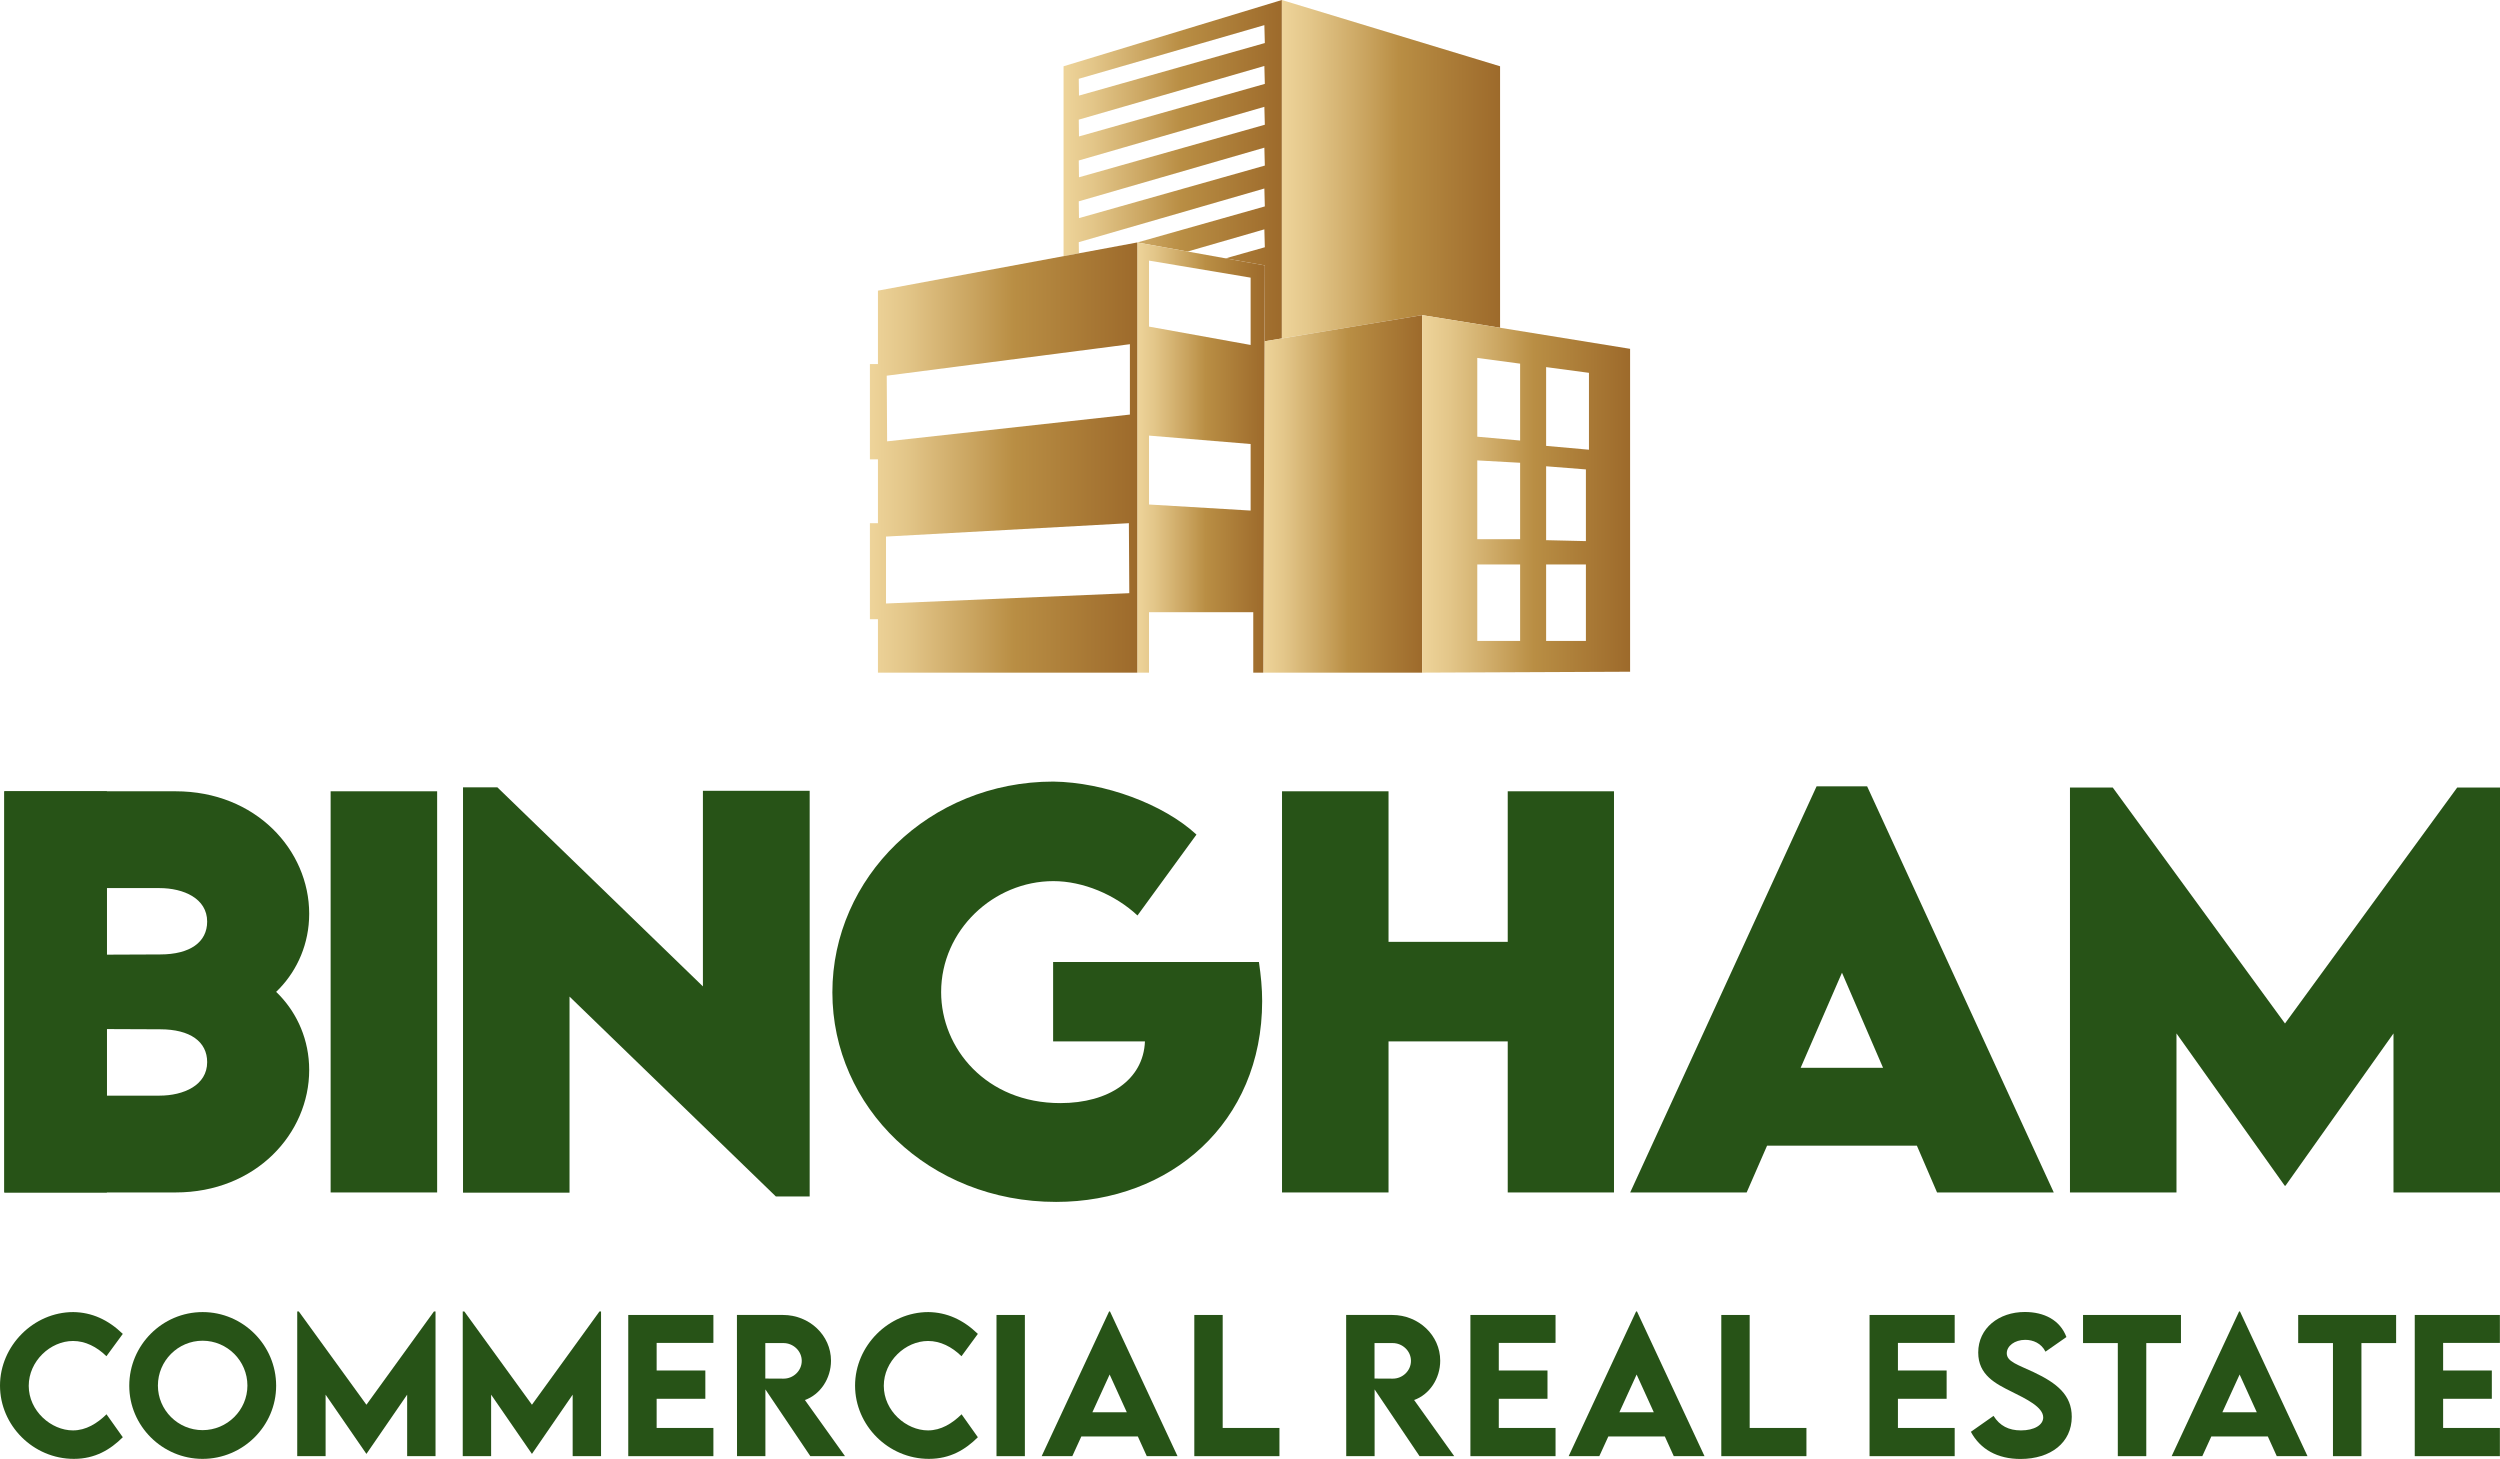
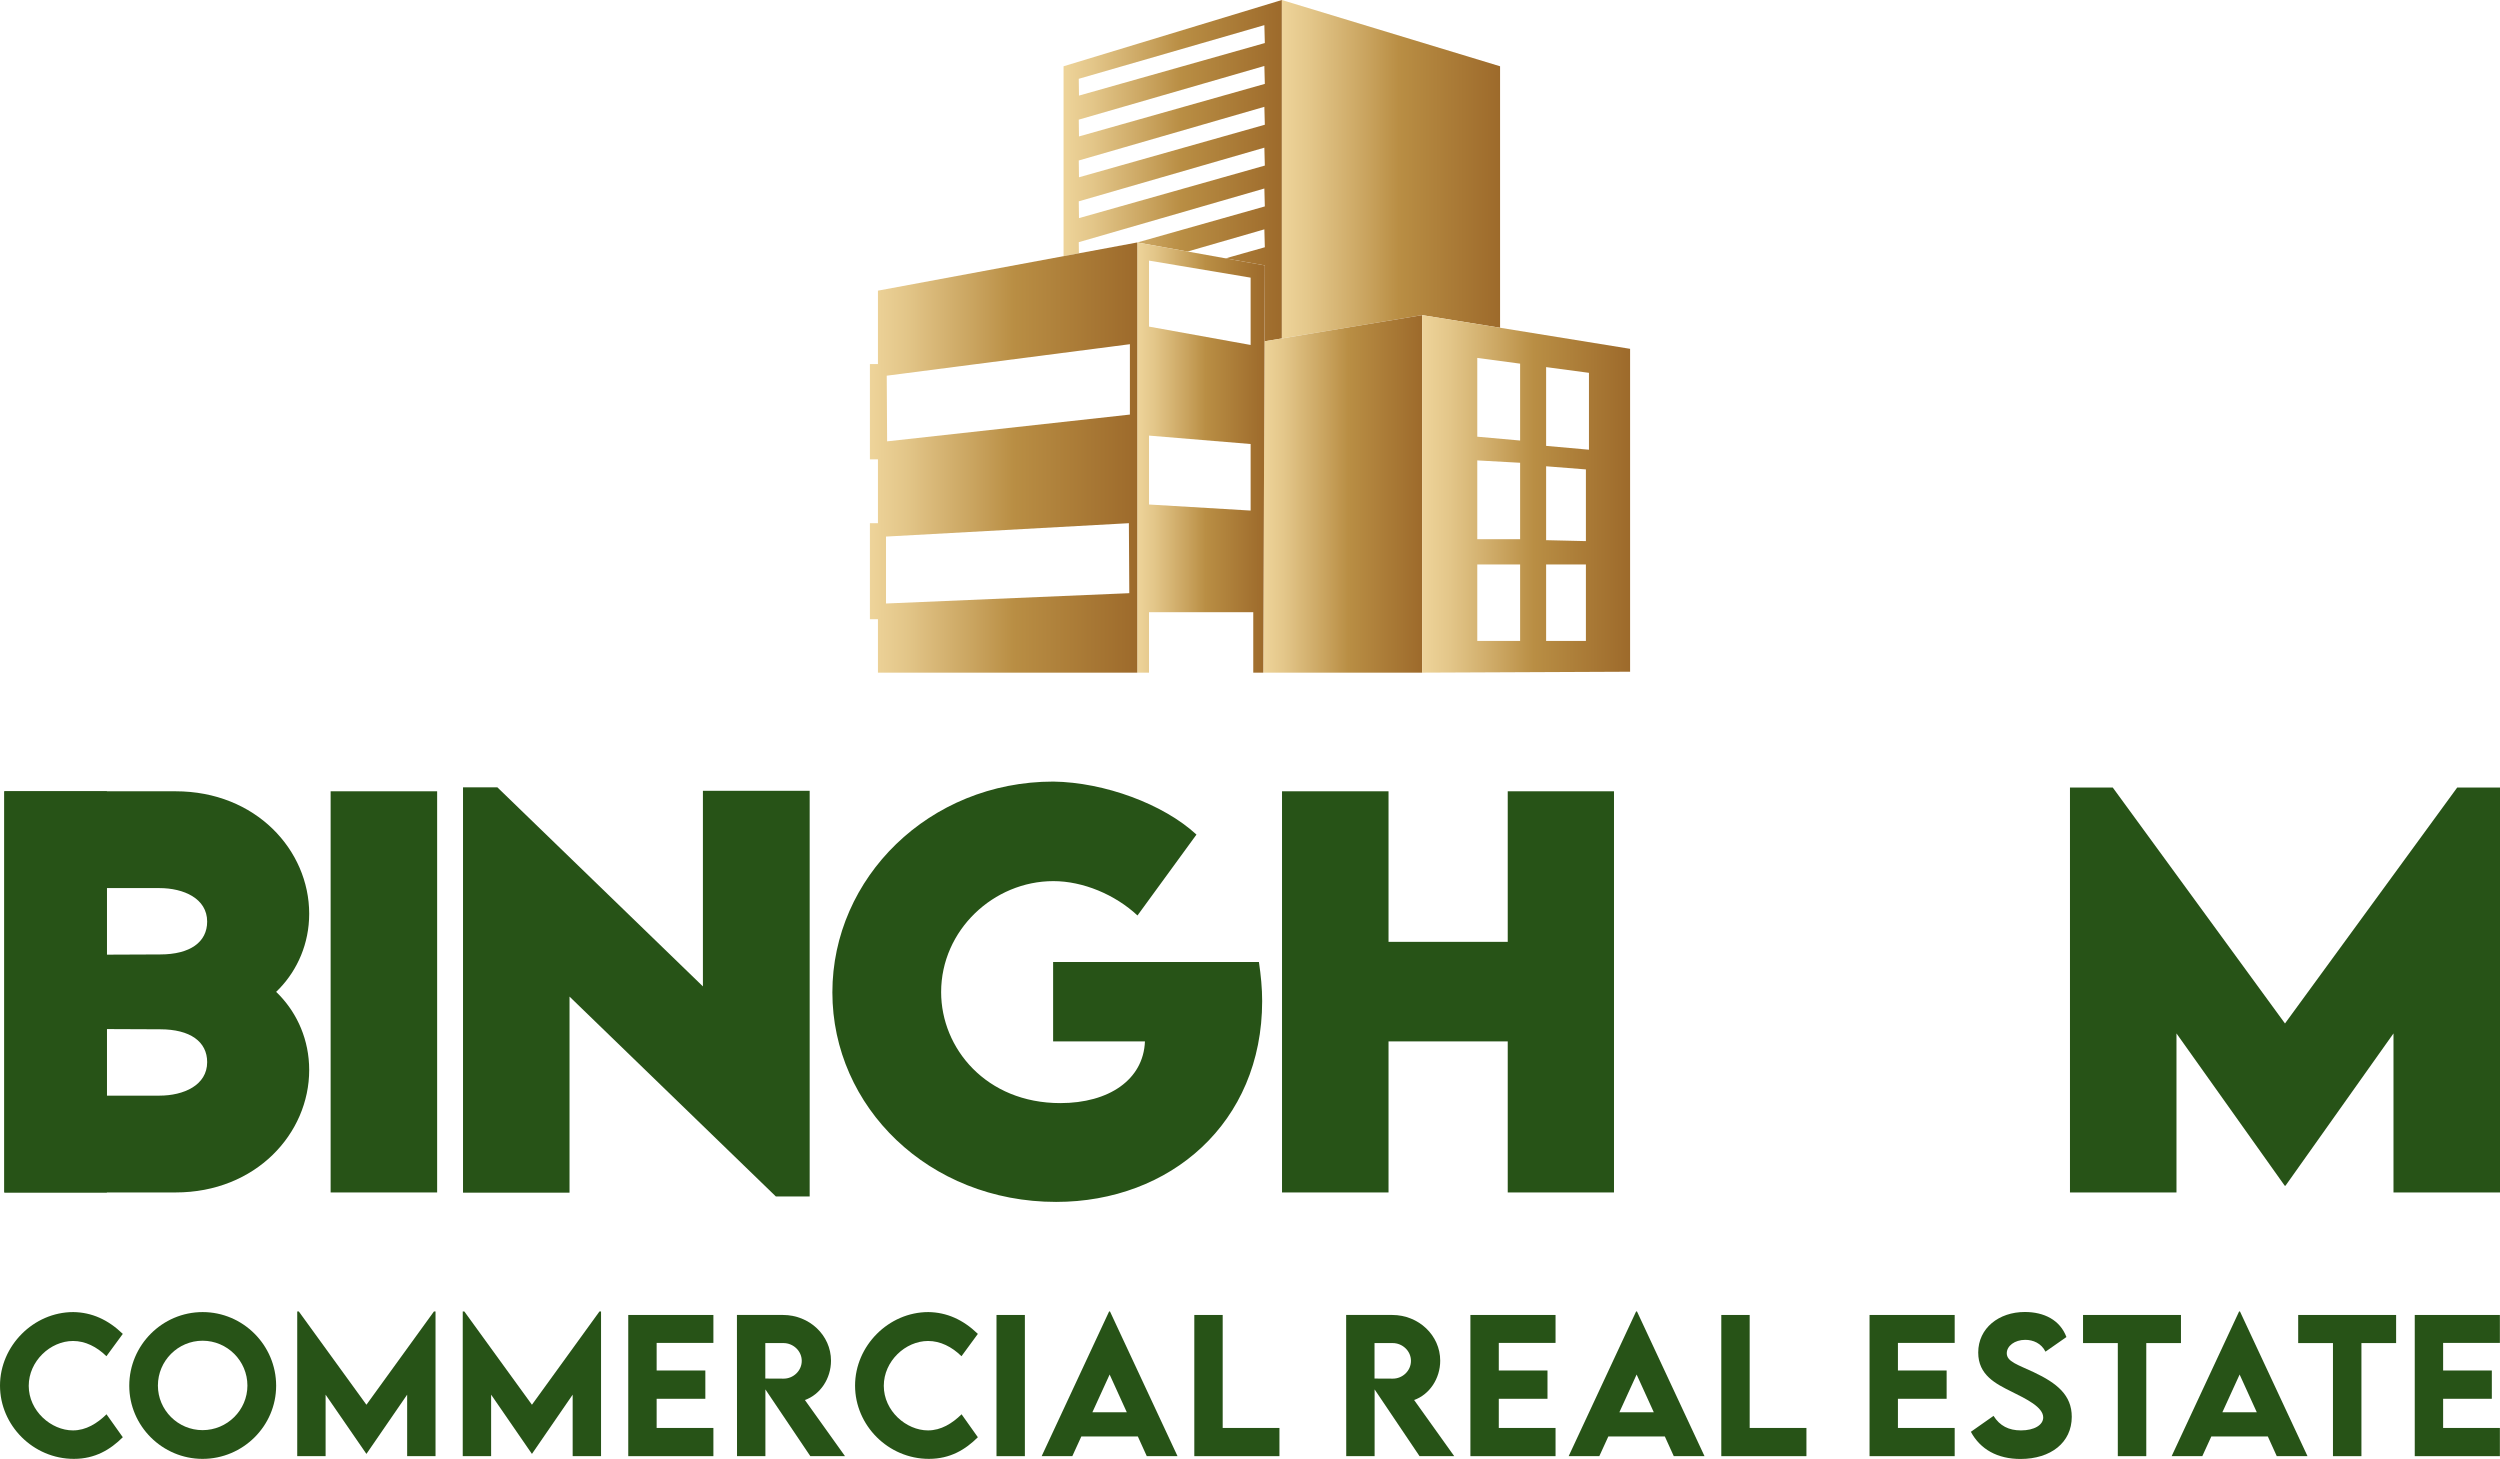
<svg xmlns="http://www.w3.org/2000/svg" xmlns:xlink="http://www.w3.org/1999/xlink" id="Layer_2" viewBox="0 0 1050.048 612.791">
  <defs>
    <style>.cls-1,.cls-2,.cls-3,.cls-4,.cls-5,.cls-6,.cls-7,.cls-8{fill:none;}.cls-9{fill:url(#linear-gradient);}.cls-2{clip-path:url(#clippath-6);}.cls-3{clip-path:url(#clippath-5);}.cls-4{clip-path:url(#clippath-3);}.cls-5{clip-path:url(#clippath-4);}.cls-6{clip-path:url(#clippath-2);}.cls-7{clip-path:url(#clippath-1);}.cls-10{fill:#275317;}.cls-11{fill:url(#linear-gradient-3);}.cls-12{fill:url(#linear-gradient-4);}.cls-13{fill:url(#linear-gradient-2);}.cls-14{fill:url(#linear-gradient-6);}.cls-15{fill:url(#linear-gradient-5);}.cls-8{clip-path:url(#clippath);}</style>
    <clipPath id="clippath">
      <rect class="cls-1" width="1050.048" height="612.791" />
    </clipPath>
    <clipPath id="clippath-1">
      <polygon class="cls-1" points="538.386 .001 538.386 142.15 597.326 132.361 630.059 137.664 630.059 27.838 538.386 .001" />
    </clipPath>
    <linearGradient id="linear-gradient" x1="0" y1="612.791" x2="1" y2="612.791" gradientTransform="translate(538.387 56246.926) scale(91.672 -91.672)" gradientUnits="userSpaceOnUse">
      <stop offset="0" stop-color="#eed49a" />
      <stop offset=".134" stop-color="#e3c689" />
      <stop offset=".399" stop-color="#c8a25d" />
      <stop offset=".537" stop-color="#b98e44" />
      <stop offset="1" stop-color="#9d6a2b" />
    </linearGradient>
    <clipPath id="clippath-2">
      <path class="cls-1" d="m453.162,106.393h0l24.505-4.544.018-.005-.021-.004-24.502,4.553Zm-.063-21.833l77.954-22.541.199,7.523-78.059,22.073-.094-7.055Zm0-17.154l77.954-22.541.199,7.523-78.059,22.073-.094-7.055Zm0-17.154l77.954-22.541.199,7.523-78.059,22.073-.094-7.055Zm0-17.154l77.954-22.541.199,7.523-78.059,22.073-.094-7.055ZM538.386.001l-91.672,27.837v79.753l6.448-1.198-.063-4.679,77.954-22.541.199,7.523-53.567,15.148,21.14,3.801,32.228-9.319.199,7.524-16.489,4.663,16.489,2.965-.124,31.877,7.258-1.205V.001Z" />
    </clipPath>
    <linearGradient id="linear-gradient-2" x1="0" y1="612.791" x2="1" y2="612.791" gradientTransform="translate(446.714 56247.58) scale(91.672 -91.672)" xlink:href="#linear-gradient" />
    <clipPath id="clippath-3">
      <polygon class="cls-1" points="531.128 143.355 530.586 282.526 597.326 282.526 597.326 132.361 531.128 143.355" />
    </clipPath>
    <linearGradient id="linear-gradient-3" x1="0" y1="612.791" x2="1" y2="612.791" gradientTransform="translate(530.586 41105.517) scale(66.741 -66.741)" xlink:href="#linear-gradient" />
    <clipPath id="clippath-4">
      <path class="cls-1" d="m620.485,237.078h17.992v32.128h-17.992v-32.128Zm28.915,0h16.707v32.128h-16.707v-32.128Zm0-10.193v-31.038l16.707,1.318v30.114l-16.707-.394Zm-28.915-33.501l17.992.989v32.103h-17.992v-33.092Zm28.915-6.104v-33.092l17.992,2.409v32.289l-17.992-1.606Zm-28.915-3.856v-33.092l17.992,2.41v32.289l-17.992-1.607Zm-23.159,99.102l87.345-.391v-135.623l-87.345-14.151v150.165Z" />
    </clipPath>
    <linearGradient id="linear-gradient-4" x1="0" y1="612.791" x2="1" y2="612.791" gradientTransform="translate(597.326 53731.942) scale(87.345 -87.345)" xlink:href="#linear-gradient" />
    <clipPath id="clippath-5">
-       <path class="cls-1" d="m482.605,211.905v-28.942l42.683,3.534v27.951l-42.683-2.543Zm0-74.724v-27.721l42.683,7.158v28.273l-42.683-7.71Zm-4.941,145.345h4.941v-25.402h43.787v25.402h4.194l.542-139.153.124-31.895-53.588-9.638v180.686Z" />
+       <path class="cls-1" d="m482.605,211.905v-28.942l42.683,3.534v27.951l-42.683-2.543Zm0-74.724v-27.721l42.683,7.158v28.273l-42.683-7.71Zm-4.941,145.345h4.941v-25.402h43.787v25.402h4.194l.542-139.153.124-31.895-53.588-9.638v180.686" />
    </clipPath>
    <linearGradient id="linear-gradient-5" x1="0" y1="612.791" x2="1" y2="612.791" gradientTransform="translate(477.664 33030.368) scale(53.588 -53.588)" xlink:href="#linear-gradient" />
    <clipPath id="clippath-6">
      <path class="cls-1" d="m372.142,225.372l102.011-5.623.171,29.398-102.182,4.337v-28.112Zm.303-67.576l102.13-13.226v29.557l-101.97,11.246-.16-27.577Zm80.717-51.403l-84.411,15.687v30.843h-3.374v40h3.374v26.826h-3.374v40.321h3.374v22.456h108.913V101.839l-24.502,4.554Z" />
    </clipPath>
    <linearGradient id="linear-gradient-6" x1="0" y1="612.791" x2="1" y2="612.791" gradientTransform="translate(365.377 69000.977) scale(112.288 -112.288)" xlink:href="#linear-gradient" />
  </defs>
  <g id="Layer_1-2">
    <g class="cls-8">
      <path class="cls-10" d="m0,581.999c0-16.739,14.09-30.903,30.792-30.903,7.726.11,14.569,3.163,20.786,9.16l-6.88,9.382c-4.046-3.973-8.903-6.402-14.016-6.402-9.528,0-18.615,8.462-18.615,18.835,0,10.559,9.418,18.726,18.578,18.726,5.445,0,10.154-2.905,14.09-6.769l6.843,9.639c-5.224,5.187-11.589,9.087-20.565,9.087-17.107,0-31.013-14.09-31.013-30.755" />
      <path class="cls-10" d="m54.29,582.036c0-17.034,13.869-30.939,30.829-30.939s30.866,13.905,30.866,30.939c0,16.886-13.906,30.719-30.903,30.719-16.923,0-30.792-13.833-30.792-30.719m49.628-.074c0-10.374-8.461-18.836-18.836-18.836-10.337,0-18.762,8.462-18.762,18.836,0,10.301,8.425,18.726,18.762,18.726,10.375,0,18.836-8.425,18.836-18.726" />
      <polygon class="cls-10" points="182.93 550.839 182.93 611.614 171.01 611.614 171.01 585.788 153.94 610.62 153.867 610.62 136.76 585.788 136.76 611.614 124.841 611.614 124.841 550.839 125.503 550.839 153.904 590.018 182.268 550.839 182.93 550.839" />
      <polygon class="cls-10" points="252.45 550.839 252.45 611.614 240.53 611.614 240.53 585.788 223.46 610.62 223.387 610.62 206.28 585.788 206.28 611.614 194.361 611.614 194.361 550.839 195.023 550.839 223.424 590.018 251.788 550.839 252.45 550.839" />
      <polygon class="cls-10" points="275.801 564.047 275.801 575.635 296.256 575.635 296.256 587.517 275.801 587.517 275.801 599.768 299.64 599.768 299.64 611.614 263.881 611.614 263.881 552.311 299.64 552.311 299.64 564.047 275.801 564.047" />
      <path class="cls-10" d="m340.354,611.614l-18.872-28.033v28.033h-11.92l-.037-59.304h19.351c11.074,0,20.161,8.535,20.161,19.204,0,7.615-4.599,14.274-10.963,16.519l16.849,23.581h-14.569Zm-18.909-32.595l7.652.037c4.047.037,7.652-3.237,7.652-7.468,0-4.232-3.642-7.469-7.652-7.469h-7.652v14.9Z" />
      <path class="cls-10" d="m359.143,581.999c0-16.739,14.09-30.903,30.792-30.903,7.726.11,14.569,3.163,20.786,9.16l-6.88,9.382c-4.046-3.973-8.903-6.402-14.016-6.402-9.528,0-18.615,8.462-18.615,18.835,0,10.559,9.418,18.726,18.578,18.726,5.445,0,10.154-2.905,14.09-6.769l6.843,9.639c-5.224,5.187-11.589,9.087-20.565,9.087-17.107,0-31.013-14.09-31.013-30.755" />
      <rect class="cls-10" x="418.547" y="552.31" width="11.92" height="59.303" />
      <path class="cls-10" d="m477.913,603.337h-23.728l-3.79,8.277h-12.876l28.328-60.775h.368l28.364,60.775h-12.913l-3.753-8.277Zm-4.635-10.154l-7.211-15.857-7.247,15.857h14.458Z" />
      <polygon class="cls-10" points="537.391 599.768 537.391 611.614 501.632 611.614 501.632 552.311 513.552 552.311 513.552 599.768 537.391 599.768" />
      <path class="cls-10" d="m596.235,611.614l-18.872-28.033v28.033h-11.919l-.038-59.304h19.351c11.073,0,20.161,8.535,20.161,19.204,0,7.615-4.598,14.274-10.963,16.519l16.849,23.581h-14.569Zm-18.909-32.595l7.652.037c4.047.037,7.652-3.237,7.652-7.468,0-4.232-3.641-7.469-7.652-7.469h-7.652v14.9Z" />
      <polygon class="cls-10" points="629.519 564.047 629.519 575.635 649.974 575.635 649.974 587.517 629.519 587.517 629.519 599.768 653.358 599.768 653.358 611.614 617.599 611.614 617.599 552.311 653.358 552.311 653.358 564.047 629.519 564.047" />
      <path class="cls-10" d="m699.262,603.337h-23.73l-3.788,8.277h-12.878l28.329-60.775h.367l28.364,60.775h-12.913l-3.751-8.277Zm-4.637-10.154l-7.211-15.857-7.246,15.857h14.457Z" />
      <polygon class="cls-10" points="758.737 599.768 758.737 611.614 722.977 611.614 722.977 552.311 734.897 552.311 734.897 599.768 758.737 599.768" />
      <polygon class="cls-10" points="797.166 564.047 797.166 575.635 817.621 575.635 817.621 587.517 797.166 587.517 797.166 599.768 821.005 599.768 821.005 611.614 785.246 611.614 785.246 552.311 821.005 552.311 821.005 564.047 797.166 564.047" />
      <path class="cls-10" d="m827.799,601.387l9.529-6.696c2.611,4.194,6.4,6.107,11.514,6.107,5.592,0,9.345-2.281,9.345-5.444,0-4.341-7.101-7.762-13.318-10.852-6.658-3.313-13.98-6.954-13.98-16.409,0-10.264,8.682-17.033,19.572-17.033,8.093,0,14.789,3.347,17.475,10.522l-8.793,6.144c-1.766-3.532-5.187-4.967-8.499-4.967-4.451,0-7.762,2.575-7.762,5.628,0,3.532,4.489,4.746,11.294,7.946,9.823,4.637,16.004,9.64,16.004,18.764,0,10.814-8.83,17.695-21.521,17.695-9.712,0-16.887-4.047-20.86-11.405" />
      <polygon class="cls-10" points="916.045 564.119 901.477 564.119 901.477 611.614 889.521 611.614 889.521 564.119 874.915 564.119 874.915 552.31 916.045 552.31 916.045 564.119" />
      <path class="cls-10" d="m952.532,603.337h-23.73l-3.788,8.277h-12.878l28.329-60.775h.367l28.364,60.775h-12.913l-3.751-8.277Zm-4.637-10.154l-7.211-15.857-7.246,15.857h14.457Z" />
      <polygon class="cls-10" points="1006.414 564.119 991.845 564.119 991.845 611.614 979.888 611.614 979.888 564.119 965.284 564.119 965.284 552.31 1006.414 552.31 1006.414 564.119" />
      <polygon class="cls-10" points="1026.16 564.047 1026.16 575.635 1046.615 575.635 1046.615 587.517 1026.16 587.517 1026.16 599.768 1049.999 599.768 1049.999 611.614 1014.241 611.614 1014.241 552.311 1049.999 552.311 1049.999 564.047 1026.16 564.047" />
      <rect class="cls-10" x="138.87" y="332.356" width="44.737" height="168.497" />
      <polygon class="cls-10" points="340.08 332.147 340.08 502.526 325.864 502.526 239.212 418.59 239.212 500.957 194.474 500.957 194.474 330.684 208.899 330.684 295.238 414.305 295.238 332.147 340.08 332.147" />
      <path class="cls-10" d="m530.132,420.472c0,51.217-38.674,84.353-86.548,84.353-53.517,0-93.969-39.93-93.969-88.012s40.556-88.535,92.82-88.535c21.428.314,46.2,9.409,60.103,22.265l-24.773,33.972c-9.408-8.78-22.892-14.426-35.33-14.426-25.087,0-47.142,20.592-47.142,46.62,0,23.622,18.919,46.618,50.068,46.618,20.383,0,34.912-9.825,35.539-25.923h-38.57v-33.343h86.444c.836,5.644,1.358,11.08,1.358,16.411" />
      <polygon class="cls-10" points="677.908 332.356 677.908 500.853 633.276 500.853 633.276 437.405 583.208 437.405 583.208 500.853 538.471 500.853 538.471 332.356 583.208 332.356 583.208 395.594 633.276 395.594 633.276 332.356 677.908 332.356" />
-       <path class="cls-10" d="m805.13,481.201h-62.924l-8.573,19.651h-48.918l78.291-170.587h21.218l78.397,170.587h-49.024l-8.467-19.651Zm-14.216-32.716l-17.246-39.93-17.352,39.93h34.598Z" />
      <polygon class="cls-10" points="1050.048 330.787 1050.048 500.853 1005.311 500.853 1005.311 434.059 959.946 498.03 959.632 498.03 914.163 434.059 914.163 500.853 869.426 500.853 869.426 330.787 887.404 330.787 959.737 429.878 1032.069 330.787 1050.048 330.787" />
      <path class="cls-10" d="m91.716,405.942c.356,0,.727-.041,1.106-.107h-47.934v-73.48H1.823v168.497h71.914c33.762,0,56.131-24.772,56.131-51.427,0-25.4-20.174-43.483-38.152-43.483m-24.773,54.25h-22.055v-27.96l22.369.092c12.647,0,19.755,5.208,19.755,13.796,0,9.686-9.825,14.072-20.069,14.072" />
      <path class="cls-10" d="m129.868,383.783c0-26.655-22.369-51.427-56.131-51.427H1.823v168.497h43.065v-73.48h47.934c-.379-.066-.75-.107-1.106-.107,17.978,0,38.152-18.083,38.152-43.483m-42.856,3.305c0,8.588-7.108,13.796-19.756,13.796l-22.368.092v-27.96h22.055c10.243,0,20.069,4.386,20.069,14.072" />
    </g>
    <g class="cls-7">
      <rect class="cls-9" x="538.386" y=".001" width="91.673" height="142.149" />
    </g>
    <g class="cls-6">
      <rect class="cls-13" x="446.714" y=".001" width="91.672" height="143.354" />
    </g>
    <g class="cls-4">
      <rect class="cls-11" x="530.586" y="132.361" width="66.74" height="150.165" />
    </g>
    <g class="cls-5">
      <rect class="cls-12" x="597.326" y="132.361" width="87.345" height="150.165" />
    </g>
    <g class="cls-3">
      <rect class="cls-15" x="477.664" y="101.84" width="53.588" height="180.686" />
    </g>
    <g class="cls-2">
      <rect class="cls-14" x="365.377" y="101.839" width="112.287" height="180.687" />
    </g>
  </g>
</svg>